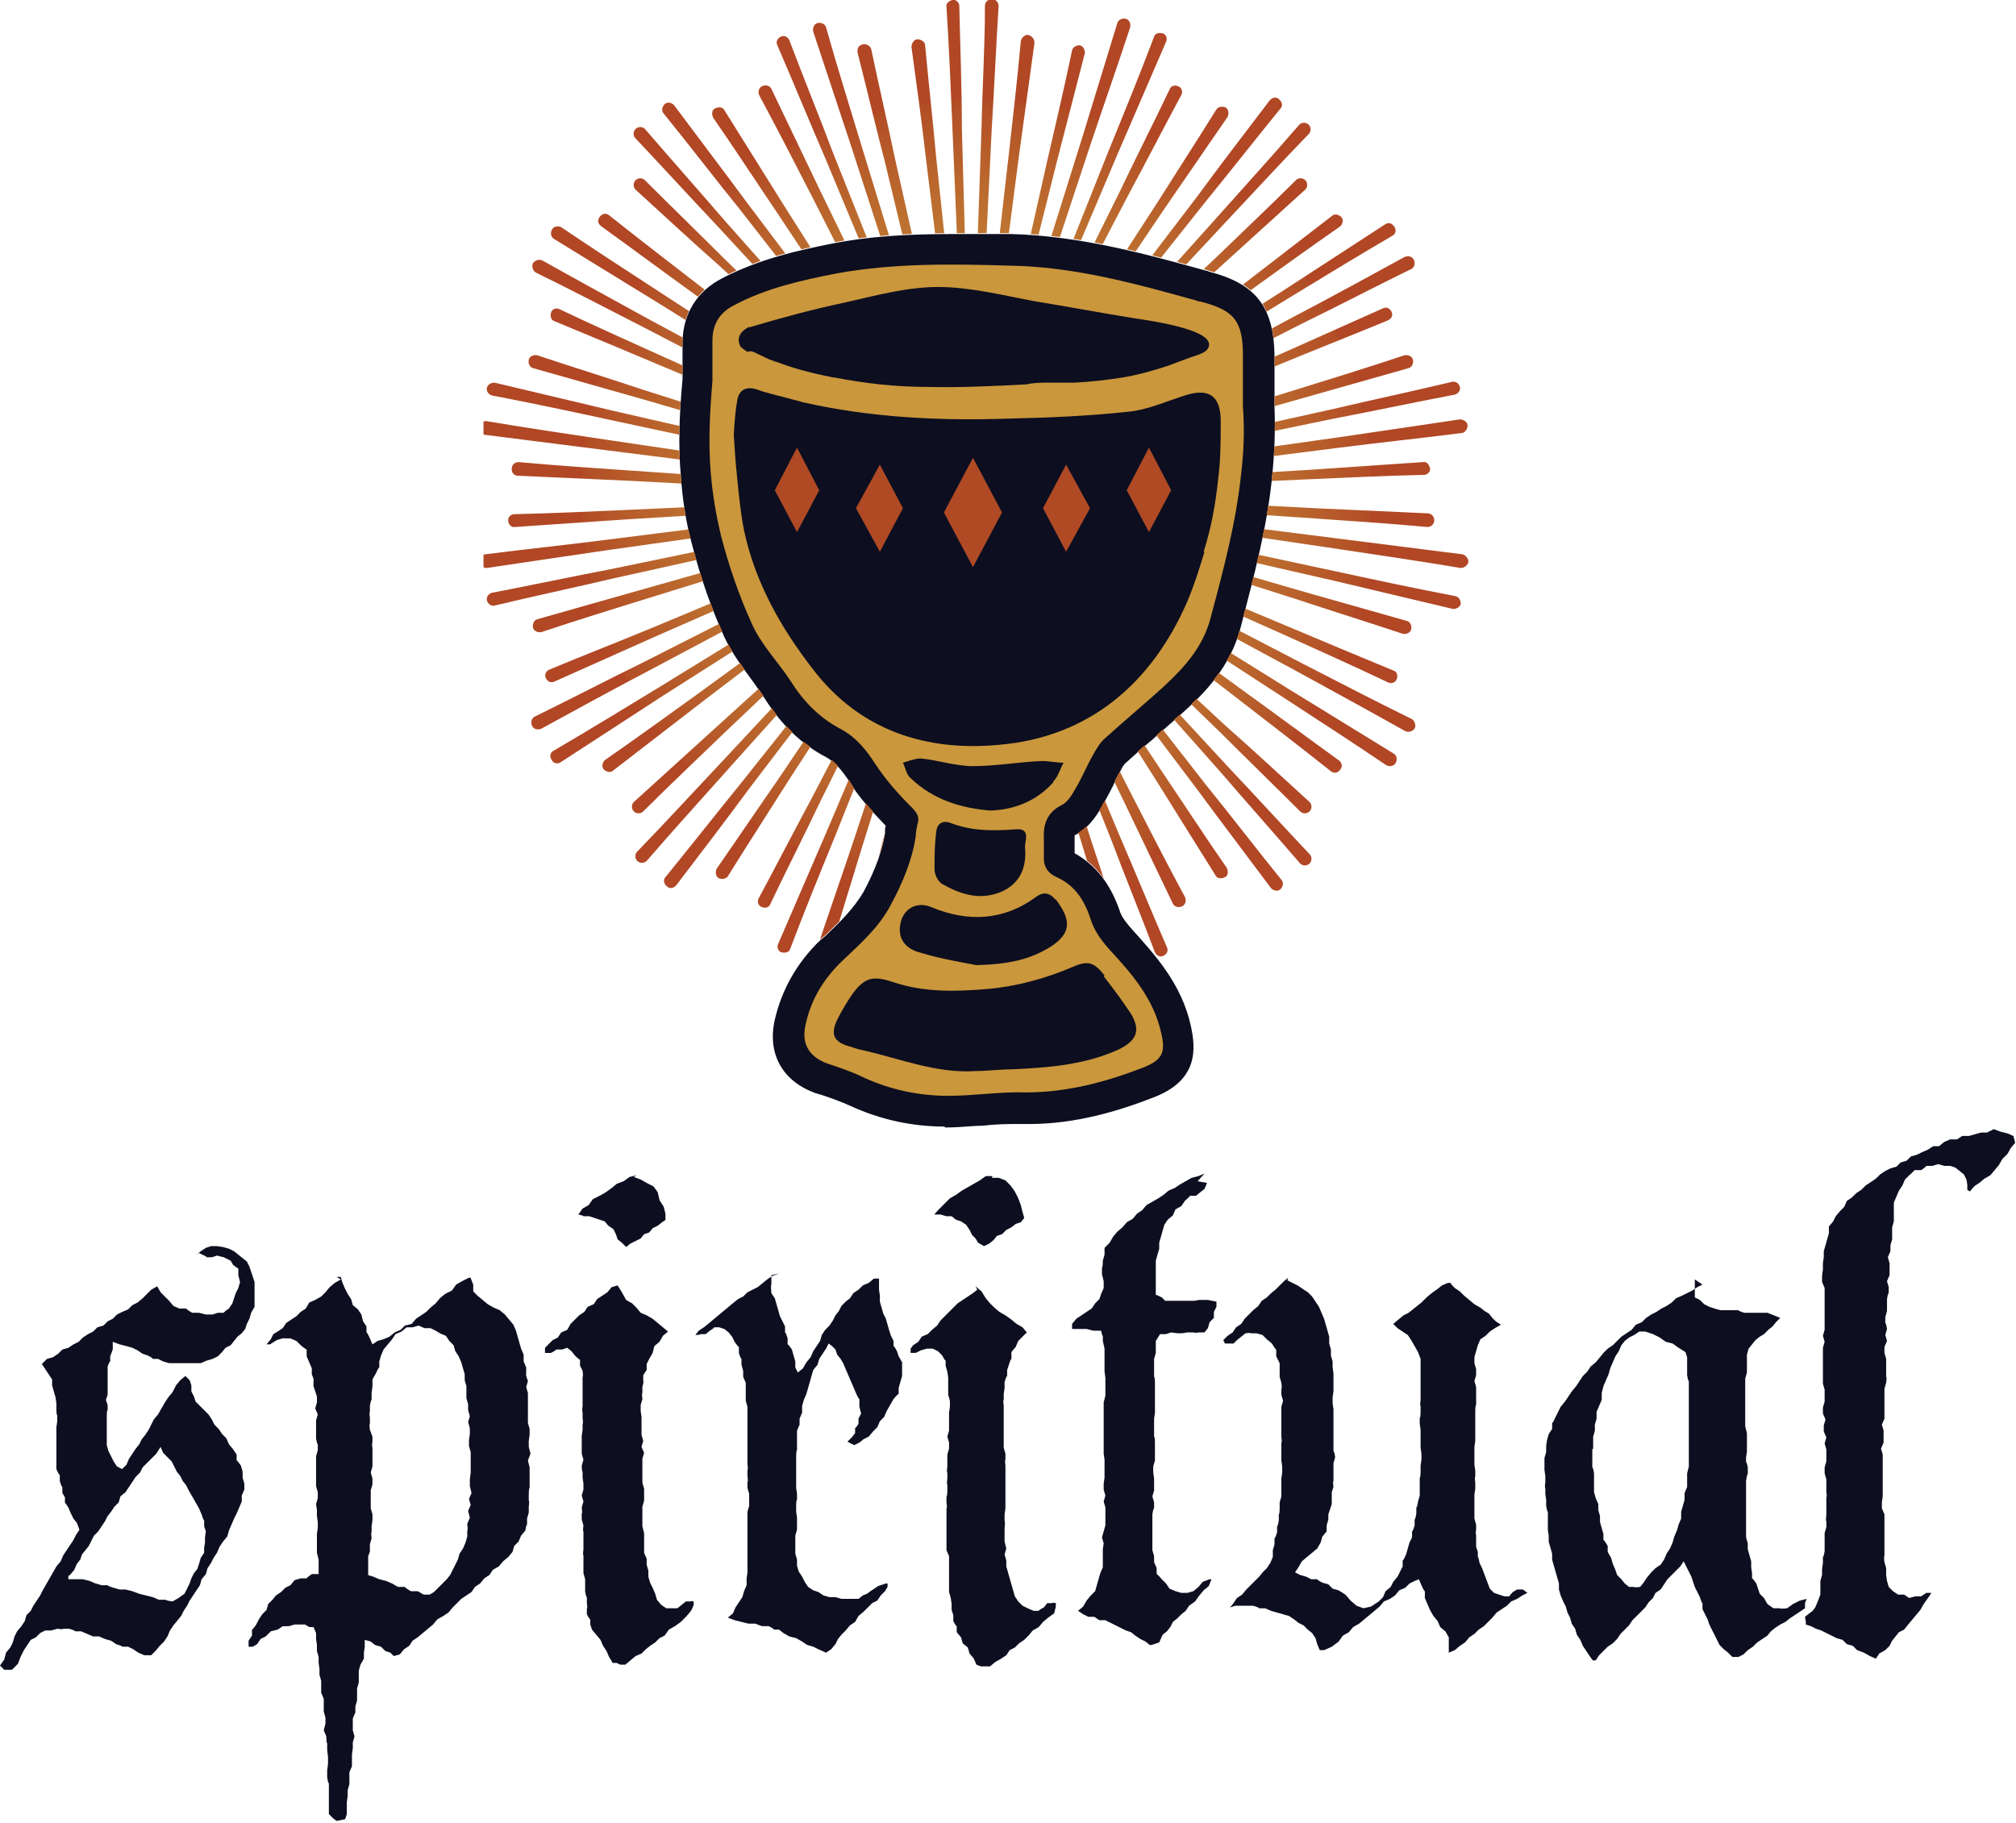
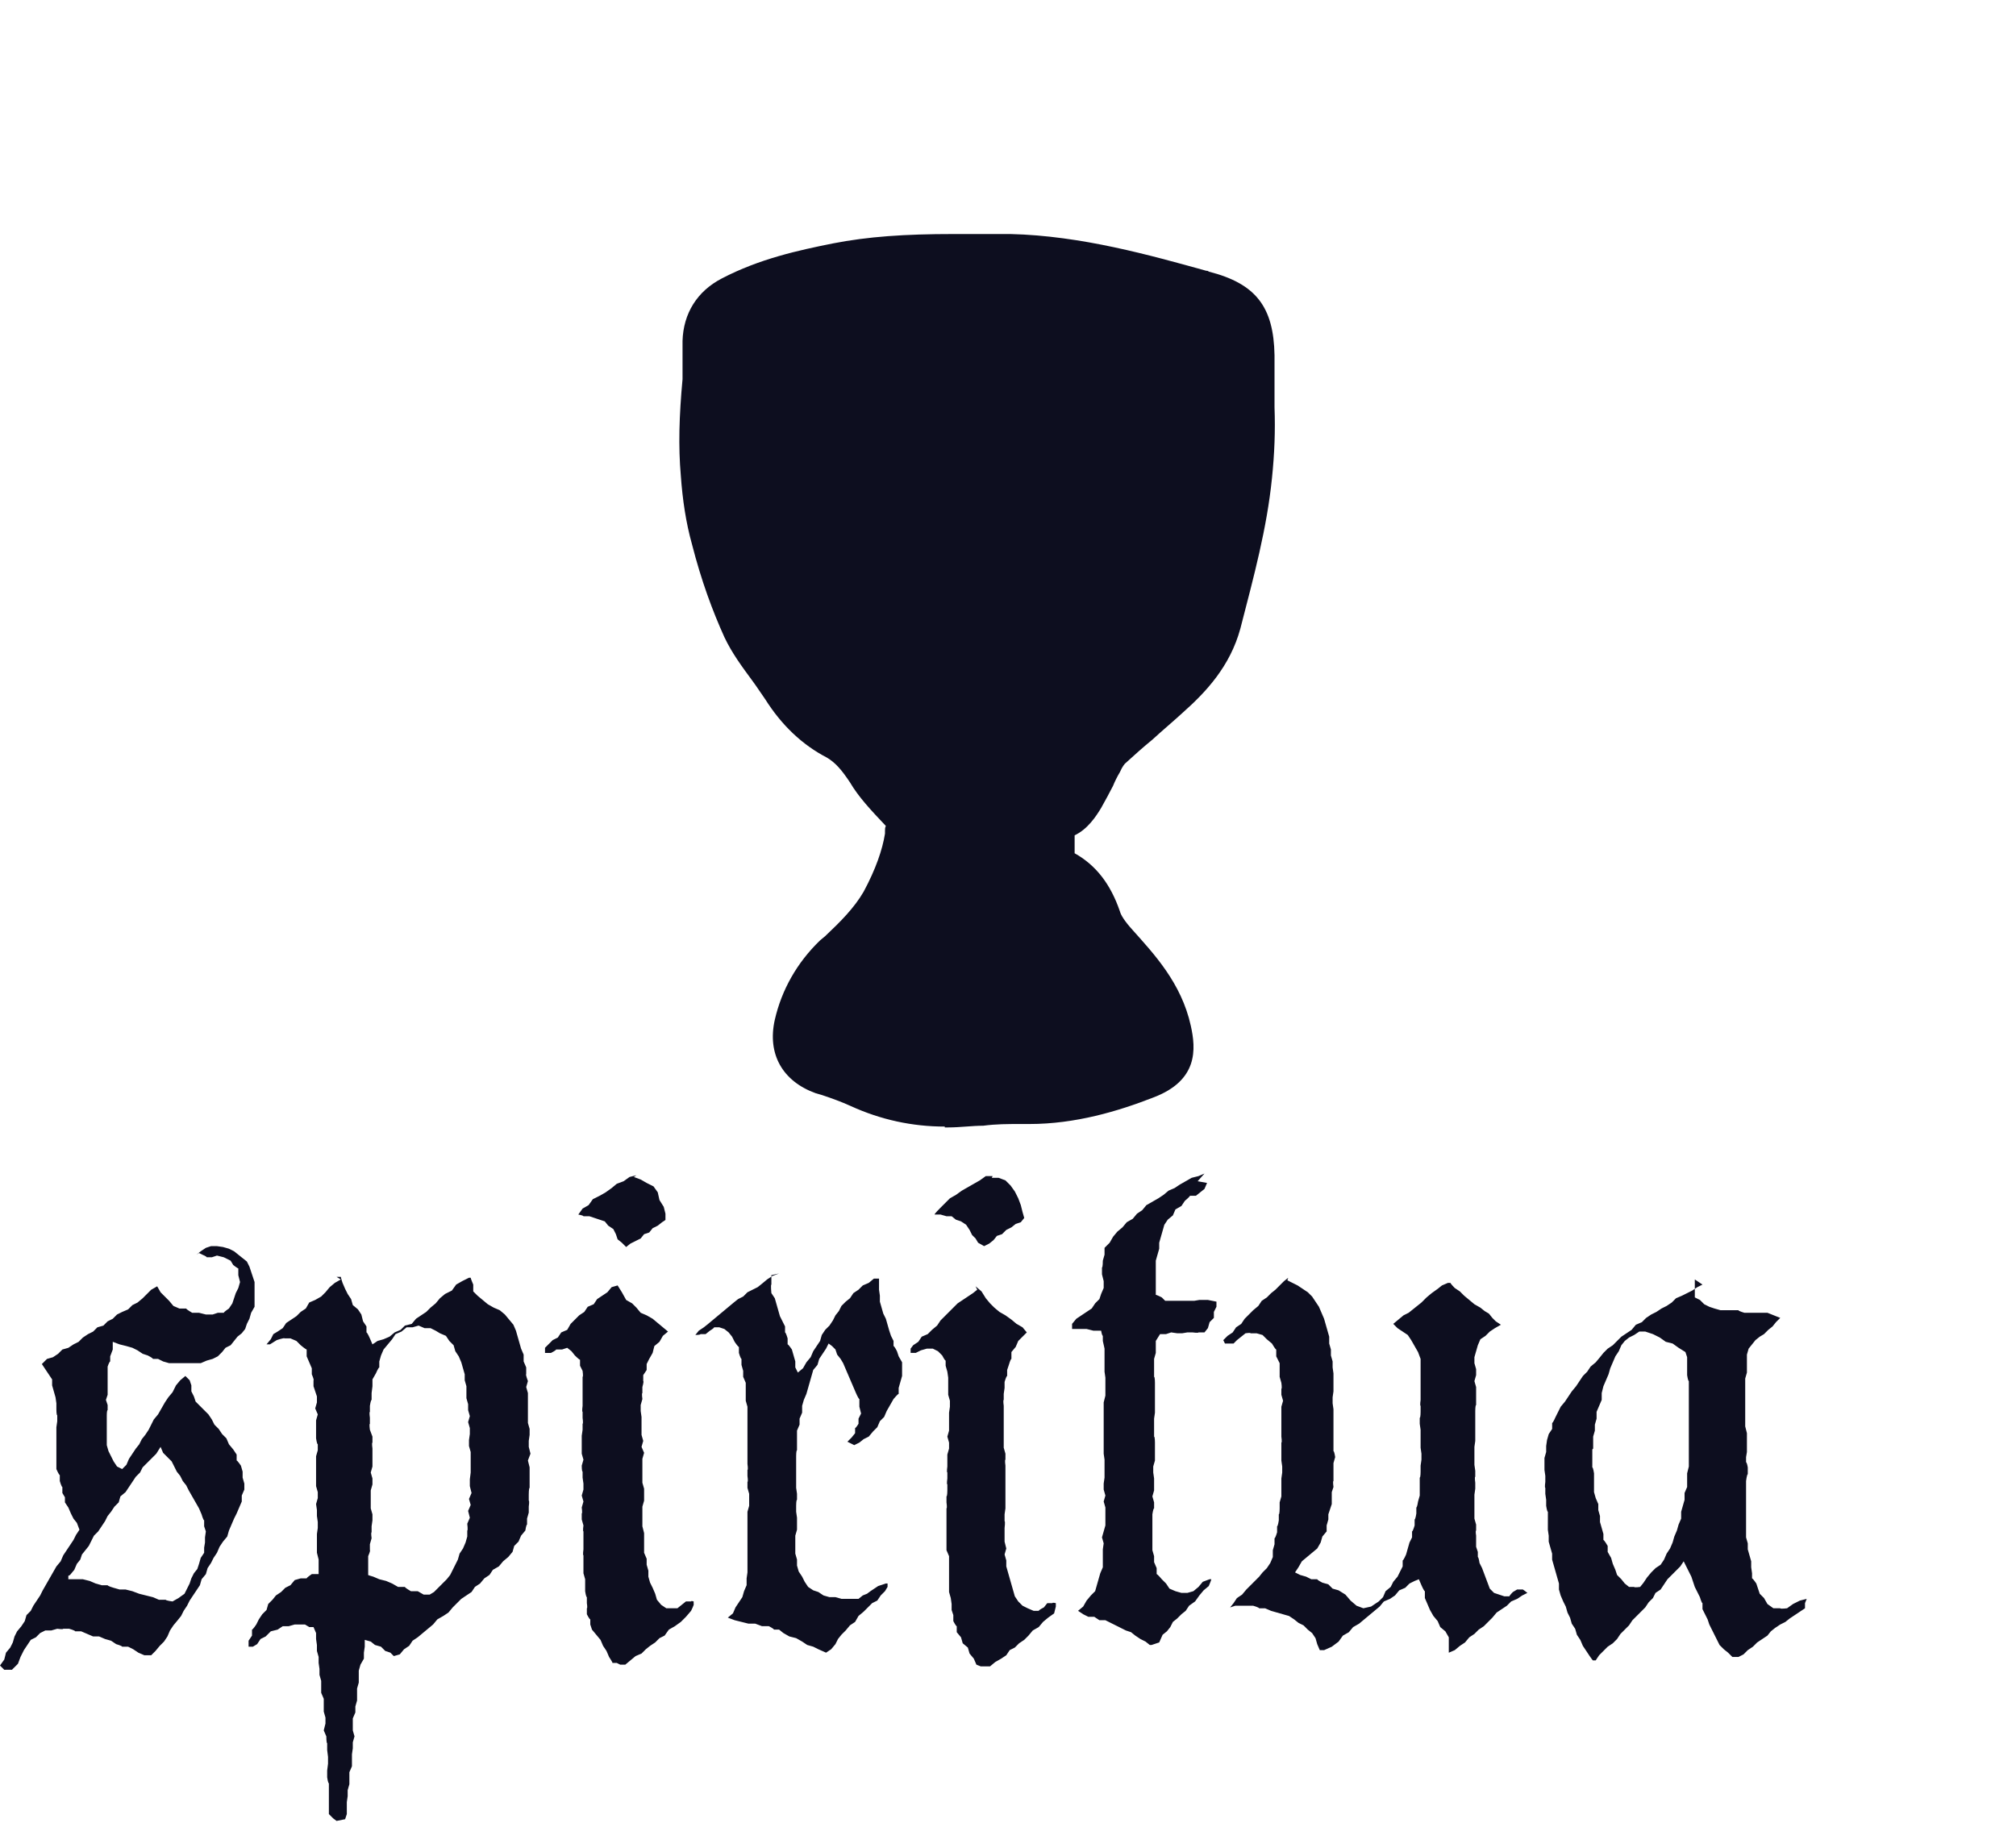
<svg xmlns="http://www.w3.org/2000/svg" viewBox="0 0 236 213.4">
  <defs>
    <radialGradient id="radial-gradient" cx="114.3" cy="58" r="57.8" fx="114.3" fy="58" gradientUnits="userSpaceOnUse">
      <stop offset="0" stop-color="#ca973c" />
      <stop offset=".2" stop-color="#c8923a" />
      <stop offset=".4" stop-color="#c48436" />
      <stop offset=".6" stop-color="#bc6d2f" />
      <stop offset=".8" stop-color="#b24d26" />
      <stop offset=".8" stop-color="#b14725" />
    </radialGradient>
    <clipPath id="clippath">
-       <path d="M56.6 0v112h37.6c.5-.7 1.1-1.3 1.8-2l.6-.5c1.8-1.7 3.4-3.3 4.5-5.2 1.4-2.6 2.2-4.9 2.5-6.8v-.3c0-.2 0-.4.1-.6-1.8-1.9-3.2-3.4-4.2-5.1-1-1.5-1.7-2.3-2.7-2.9-2.9-1.5-5.3-3.8-7.2-6.8-.5-.7-1-1.5-1.6-2.3-1.1-1.5-2.3-3.1-3.2-5-1.4-3.1-2.7-6.6-3.8-10.9-.7-2.5-1.1-5.2-1.3-8-.3-3.4-.2-7 .2-11.3v-4.5c.1-3.2 1.7-5.8 4.6-7.3 4.4-2.3 9-3.3 13-4.1 4.1-.8 8.4-1.1 14.1-1.1h6.7c8.3.2 16.4 2.5 22.9 4.3.1 0 .2 0 .3.1 5.5 1.4 7.6 4.1 7.7 9.8v6.1c.1 2.7 0 5.4-.3 8.3-.6 5.9-2.1 11.4-3.7 17.6-1.2 4.4-4 7.4-6.7 9.8-1.2 1.1-2.4 2.1-3.6 3.2-1.1.9-2.1 1.8-3.2 2.8 0 0-.3.3-.6 1-.3.5-.6 1.1-.8 1.6-.4.8-.9 1.7-1.4 2.6-.6 1-1.6 2.5-3.1 3.2v2.1c2.5 1.4 4.2 3.6 5.3 6.8.1.4.5 1.1 1.5 2.2.9 1 1.8 2 2.7 3.2h36.6V0H56.6Z" style="fill:none" />
-     </clipPath>
+       </clipPath>
    <style>      .cls-1{fill:#0d0e1f}    </style>
  </defs>
  <g id="Layer_1">
    <path d="M110.6 131.9c-3.8 0-7.5-.8-11-2.4-1.1-.5-2.2-.9-3.4-1.3l-.7-.2c-3.9-1.4-5.7-4.6-4.8-8.6.8-3.5 2.6-6.7 5.3-9.3l.6-.5c1.8-1.7 3.4-3.3 4.5-5.2 1.4-2.6 2.2-4.9 2.5-6.8v-.3c0-.2 0-.4.1-.6-1.8-1.9-3.2-3.4-4.2-5.1-1-1.5-1.7-2.3-2.7-2.9-2.9-1.5-5.3-3.8-7.2-6.8-.5-.7-1-1.5-1.6-2.3-1.1-1.5-2.3-3.1-3.2-5-1.4-3.1-2.7-6.6-3.8-10.9-.7-2.5-1.1-5.2-1.3-8-.3-3.4-.2-7 .2-11.3v-4.5c.1-3.2 1.7-5.8 4.6-7.3 4.4-2.3 9-3.3 13-4.1 4.1-.8 8.4-1.1 14.1-1.1h6.7c8.3.2 16.4 2.5 22.9 4.3.1 0 .2 0 .3.1 5.5 1.4 7.6 4.1 7.7 9.8v6.1c.1 2.7 0 5.4-.3 8.3-.6 5.9-2.1 11.4-3.7 17.6-1.2 4.4-4 7.4-6.7 9.8-1.2 1.1-2.4 2.1-3.6 3.2-1.1.9-2.1 1.8-3.2 2.8 0 0-.3.3-.6 1-.3.5-.6 1.1-.8 1.6-.4.8-.9 1.7-1.4 2.6-.6 1-1.6 2.5-3.1 3.2v2.1c2.5 1.4 4.2 3.6 5.3 6.8.1.4.5 1.1 1.5 2.2 2.5 2.8 5.7 6.2 6.8 11.2.6 2.7.9 6.4-4.4 8.4-4.1 1.6-9.1 3.1-14.5 3.1h-1.1c-1.4 0-2.8 0-4.3.2-1.3 0-2.7.2-4.1.2h-.4Zm-87.6 15 .5-.4.6-.4.6-.2h.7l.7.1.7.2.6.3.5.4.5.4.5.4.3.6.2.6.2.6.2.6v2.9l-.4.7-.2.7-.3.6-.2.6-.4.5-.5.4-.4.5-.4.5-.6.3-.4.5-.5.5-.6.3-.7.2-.7.3h-3.7l-.7-.2-.6-.3h-.6c0-.1-.6-.4-.6-.4l-.6-.2-.6-.4-.6-.3-.7-.2-.8-.2-.8-.3v.9l-.3.8v.6c-.1 0-.3.6-.3.6v3.3l-.2.6.2.6v.6c-.1 0-.1.6-.1.6v3.5l.2.7.3.6.3.6.4.6.6.3.5-.5.3-.7.4-.6.4-.6.4-.5.3-.6.4-.5.4-.6.3-.6.3-.6.5-.6.4-.7.4-.7.4-.6.5-.6.4-.8.5-.6.6-.5.5.5.2.6v.7l.3.6.2.6.5.5.5.5.5.5.4.6.3.6.5.5.4.6.5.5.3.7.5.6.4.6v.7c.1 0 .5.6.5.6l.2.7v.7l.2.7v.7l-.3.7v.7l-.3.7-.3.7-.3.6-.3.7-.3.7-.2.7-.5.6-.4.6-.3.7-.4.6-.3.6-.4.6-.2.7-.5.6-.2.7-.4.6-.4.6-.4.6-.3.6-.4.6-.3.6-.4.5-.5.6-.4.6-.3.7-.4.6-.5.5-.5.6-.5.5h-.8l-.7-.3-.6-.4-.6-.3h-.7c0-.1-.7-.3-.7-.3l-.6-.4-.7-.2-.7-.3h-.7l-.7-.3-.7-.3h-.7c0-.1-.7-.3-.7-.3h-.7c0 .1-.7 0-.7 0l-.7.2h-.7l-.6.3-.5.5-.6.3-.4.6-.4.6-.4.8-.3.8-.7.7H.5L0 195l.5-.7.2-.8.5-.6.3-.6.2-.7.3-.6.5-.6.4-.6.2-.7.5-.5.3-.6.4-.6.4-.6.3-.6.4-.7.4-.7.4-.7.4-.7.5-.6.3-.7.4-.6.4-.6.4-.6.3-.6.4-.6-.3-.8-.4-.5-.3-.6-.3-.7-.4-.6v-.6l-.3-.5v-.7c-.1 0-.3-.7-.3-.7v-.7c-.1 0-.4-.7-.4-.7v-4.9l.1-.7v-.7c-.1 0-.1-.7-.1-.7v-.7l-.1-.7-.2-.7-.2-.7v-.7l-.4-.6-.4-.6-.4-.6.6-.6.7-.2.6-.4.5-.5.7-.2.6-.4.6-.3.5-.5.6-.4.6-.3.5-.5.7-.2.5-.5.6-.3.5-.5.6-.3.7-.3.5-.5.6-.3.6-.5.5-.5.5-.5.7-.4.4.7.5.5.5.5.5.6.7.3h.8c0 .1.7.5.7.5h.8l.8.2h.8l.6-.2h.7c0-.1.6-.5.6-.5l.4-.6.2-.6.2-.6.3-.6.2-.7-.2-.8v-.8c-.1 0-.6-.4-.6-.4l-.3-.5-.8-.4-.8-.2-.6.2h-.6c0-.1-.5-.3-.5-.3l-.4-.2ZM8 184.5v.4h1.7l.8.2.7.3.7.2h.7c0 .1.7.3.7.3l.7.2h.7l.8.2.8.3.8.2.8.2.7.3h.8c0 .1.8.2.8.2l.7-.4.7-.5.3-.6.3-.6.2-.6.3-.6.4-.5.2-.6.2-.7.4-.6v-.6l.1-.6v-.6l.1-.7-.2-.6v-.7c-.1 0-.3-.7-.3-.7l-.3-.7-.4-.7-.4-.7-.4-.7-.3-.6-.4-.5-.3-.6-.4-.5-.3-.6-.3-.6-.5-.5-.5-.5-.3-.7-.5.8-.6.6-.5.5-.5.5-.3.6-.5.5-.4.6-.4.6-.4.6-.6.5-.2.7-.5.5-.4.6-.4.5-.3.6-.4.6-.4.6-.5.5-.3.6-.3.6-.4.5-.4.5-.2.6-.4.5-.3.7-.5.6Zm31.4-35h.5c0 .1.2.7.2.7l.3.7.3.6.4.6.2.7.6.5.4.6.2.8.4.6v.7c.1 0 .4.7.4.7l.3.7.6-.4.7-.2.7-.3.6-.5.7-.3.5-.5.8-.2.5-.6.6-.4.6-.4.5-.5.6-.5.5-.6.6-.5.8-.4.5-.7.7-.4.8-.4h.2c0 .1.3.8.3.8v.8l.5.5.6.5.6.5.7.4.7.3.6.5.5.6.5.6.3.7.2.7.2.7.2.7.3.7v.8l.3.7v.8c-.1 0 .2.8.2.8l-.2.7.2.7v3.5l.2.7v.7l-.1.7v.7l.2.8-.3.8.2.8v2.4c-.1 0-.1.8-.1.8v.7c.1 0 0 .7 0 .7v.7l-.2.7v.7c-.1 0-.2.7-.2.7l-.5.6-.3.7-.5.5-.2.7-.5.6-.6.5-.5.6-.7.4-.4.6-.6.4-.5.6-.6.4-.4.6-.6.4-.6.4-.5.5-.5.5-.5.6-.6.4-.7.4-.5.6-.6.5-.6.5-.6.5-.6.4-.4.6-.6.4-.5.6-.7.2-.4-.4-.6-.2-.5-.5-.7-.2-.5-.4-.7-.2v.8l-.1.7v.7l-.4.7-.2.7v1.4l-.2.7v1.4l-.2.7v.7l-.3.7v1.4l.2.7-.2.7v.7l-.1.7v1.4l-.3.7v1.4l-.2.7v.7l-.1.7v1.4l-.2.6-1 .2-.4-.3-.5-.5v-3.6c-.1 0-.2-.7-.2-.7v-.8l.1-.8v-.8l-.1-.8v-.8c-.1 0-.1-.8-.1-.8l-.3-.7.2-.8v-.7l-.2-.7v-1.5l-.3-.7v-1.4l-.2-.7v-.7l-.1-.7v-.7l-.2-.7v-.7l-.1-.7v-.7l-.3-.7h-.5l-.5-.3h-1.2l-.7.2h-.7l-.6.4-.8.2-.6.6-.6.3-.4.6-.5.3h-.5v-.7l.4-.6v-.7c.1 0 .5-.6.5-.6l.3-.6.4-.6.5-.5.2-.7.5-.5.4-.5.6-.4.5-.5.6-.3.5-.6.7-.2h.7c0-.1.6-.5.6-.5h.8v-1.7l-.2-.8v-2.2l.1-.7v-.7l-.1-.7v-.7l-.1-.7.2-.7v-.7l-.2-.7v-3.5l.2-.7v-.7c-.1 0-.2-.7-.2-.7v-2.1l.2-.7-.3-.7.2-.7v-.7l-.2-.6-.2-.6v-.7c.1 0-.2-.7-.2-.7v-.7l-.3-.7-.3-.7v-.8c-.1 0-.7-.5-.7-.5l-.5-.5-.7-.3h-.7c0-.1-.9.2-.9.2l-.8.5h-.4l.5-.6.3-.6.5-.3.6-.4.4-.6.6-.4.6-.4.5-.5.6-.4.4-.7.7-.3.7-.4.5-.5.5-.6.6-.5.7-.4Zm4.2 18.7v.7c-.1 0 0 .7 0 .7v2.1l-.2.7.2.7v.7l-.2.7v2.1l.2.7v.7l-.1.7v.7c-.1 0 0 .7 0 .7l-.2.7v.7c.1 0-.2.7-.2.7v2.2c-.1 0 .6.2.6.2l.7.3.8.2.7.3.7.4h.8c0 .1.7.5.7.5h.8l.7.4h.7l.5-.3.5-.5.5-.5.5-.5.4-.5.3-.6.3-.6.3-.6.2-.7.4-.6.3-.7.2-.7v-.7c.1 0 0-.8 0-.8l.3-.7-.2-.8.3-.7-.2-.7.3-.7-.2-.8v-.8l.1-.8V170l-.2-.7v-.7l.1-.7v-.7l-.2-.7.2-.7-.2-.7v-.7l-.2-.7v-1.4l-.2-.7v-.7l-.2-.7-.2-.7-.3-.7-.4-.6-.2-.7-.5-.5-.4-.6-.7-.3-.5-.3-.6-.3h-.7l-.7-.3-.7.2h-.7l-.6.5-.7.3-.4.6-.5.6-.5.6-.3.7-.2.7v.7c-.1 0-.4.7-.4.7l-.4.7v.8l-.1.8v.8c-.1 0-.2.7-.2.7v.7c-.1 0 0 .7 0 .7v.7c-.1 0 0 .7 0 .7Zm28.7-17.7.5.8.5.9.7.4.5.5.5.6.7.3.7.4.6.5.6.5.6.5-.6.5-.4.7-.6.5-.2.8-.4.7-.3.6v.7l-.4.6v.7c.1 0-.1.7-.1.7v.7c-.1 0 0 .7 0 .7l-.2.7v.7l.1.7v2.1l.2.7-.2.7.3.7-.2.7v2.8l.2.7v1.4l-.2.7v2.3l.2.8v2.3l.3.7v.7l.2.7v.7l.2.7.3.6.3.7.2.7.5.6.6.4h1.3l.5-.4.5-.4h.6c0-.1.3 0 .3 0v.3c.1 0-.3.8-.3.8l-.6.7-.6.6-.7.5-.7.4-.5.7-.6.3-.5.5-.6.4-.5.4-.5.5-.7.3-.6.5-.6.5h-.6l-.4-.2h-.5c0-.1-.4-.7-.4-.7l-.3-.7-.4-.6-.3-.7-.5-.6-.5-.6-.2-.6v-.6c-.1 0-.4-.6-.4-.6v-.7c.1 0 0-.6 0-.6v-.7c-.1 0-.2-.7-.2-.7v-1.4l-.2-.7v-2.1c-.1 0 0-.7 0-.7v-2.1c-.1 0 0-.7 0-.7l-.2-.7v-.7c.1 0 0-.7 0-.7l.2-.7-.2-.7.2-.7v-.7l-.1-.7v-.7c-.1 0-.1-.7-.1-.7l.2-.7-.2-.7v-2.1l.1-.7v-.7c.1 0 0-.7 0-.7v-.7c-.1 0 0-.7 0-.7v-3.4c.1 0 0-.7 0-.7l-.3-.6v-.7c-.1 0-.6-.5-.6-.5l-.4-.5-.5-.4-.6.2h-.7c0 .1-.6.4-.6.4h-.7v-.6l.4-.4.5-.5.6-.3.4-.6.7-.3.4-.7.5-.5.5-.5.6-.4.4-.6.7-.3.4-.6.6-.4.6-.4.5-.6Zm1.9-12.7.8.3.7.4.8.4.5.7.2.9.5.8.2.8v.7c.1 0-.4.3-.4.3l-.5.4-.6.3-.4.5-.6.2-.4.5-.6.3-.6.3-.5.4-.5-.5-.5-.4-.2-.6-.3-.6-.6-.4-.4-.5-.6-.2-.6-.2-.6-.2h-.7c0-.1-.6-.2-.6-.2l.5-.7.7-.4.5-.7.8-.4.7-.4.7-.5.6-.5.8-.3.7-.5.8-.2Zm16.1 11.5v1.1c-.1 0 0 1 0 1l.4.6.2.7.2.7.2.7.3.6.3.6v.7c.1 0 .3.7.3.7v.7c.1 0 .5.6.5.6l.2.7.2.7v.7l.3.6.6-.5.4-.7.5-.6.3-.7.4-.6.4-.6.2-.7.4-.6.5-.5.4-.6.3-.6.4-.5.3-.6.5-.5.5-.4.4-.6.6-.4.5-.5.7-.3.6-.5h.6v1.3l.1.7v.7l.2.7.2.7.3.6.2.7.2.7.2.6.3.6v.6c.1 0 .4.6.4.6l.2.6.4.7v1.6l-.2.7-.2.7v.7c-.1 0-.6.6-.6.6l-.4.7-.4.7-.3.7-.5.5-.3.7-.5.5-.5.6-.6.3-.5.4-.6.3-.8-.4.5-.5.4-.5v-.6c.1 0 .4-.5.4-.5v-.6l.3-.6-.2-.8v-.9c-.1 0-.4-.7-.4-.7l-.3-.7-.3-.7-.3-.7-.3-.7-.3-.7-.3-.5-.4-.5-.2-.6-.4-.4-.4-.3-.3.6-.4.6-.4.6-.2.7-.5.6-.2.7-.2.7-.2.7-.2.7-.3.7-.2.7v.8l-.3.7v.7l-.3.7v2.3c-.1 0-.1.7-.1.7v3.7l.1.7v.7c-.1 0-.1.7-.1.7v.7l.1.7v1.4l-.2.7v2.1l.2.7v.7l.2.7.4.6.3.6.4.6.6.4.6.2.6.4.7.2h.7l.7.2h2l.5-.4.5-.2.4-.3.9-.6.9-.3h.2v.4l-.3.5-.5.5-.4.6-.6.3-.5.5-.5.5-.6.5-.4.7-.6.4-.5.6-.5.5-.4.5-.3.6-.5.6-.6.4-.9-.4-.6-.3-.7-.2-.6-.4-.7-.4-.8-.2-.7-.4-.5-.4h-.6c0-.1-.6-.4-.6-.4h-.8l-.8-.3h-.8l-.8-.2-.8-.2-.8-.3.6-.5.3-.7.4-.6.4-.6.2-.7.3-.7v-.8l.1-.7V177l.2-.7v-1.4l-.2-.7v-.7c.1 0 0-.7 0-.7v-.7c.1 0 0-.7 0-.7v-6.7l-.2-.7v-2.1l-.3-.7v-.7l-.2-.7v-.7c-.1 0-.3-.7-.3-.7v-.7c-.1 0-.5-.6-.5-.6l-.3-.6-.4-.5-.5-.4-.6-.2h-.6c0 .1-.5.4-.5.4l-.5.4H82c0 .1-.6.1-.6.1l.4-.5.6-.4.5-.4.6-.5.6-.5.6-.5.6-.5.6-.5.5-.4.6-.3.5-.5.6-.3.6-.3.5-.4.6-.5.6-.4.8-.3Zm23.9 1.3.7.6.5.8.5.6.5.5.6.5.7.4.7.5.6.5.7.4.5.6-.5.5-.5.5-.3.7-.5.6v.8c-.1 0-.3.7-.3.7l-.2.6v.7c-.1 0-.3.7-.3.7v.7l-.1.7v.7c-.1 0 0 .7 0 .7v4.9l.2.7v.7c-.1 0 0 .7 0 .7v5l-.1.7v.8c.1 0 0 .8 0 .8v1.6l.2.8-.2.7.2.7v.7l.2.7.2.7.2.7.2.7.2.7.4.6.5.5.6.3.7.3h.6c0-.1.6-.4.6-.4l.4-.5h.6c0-.1.4 0 .4 0v.4l-.2.8-.7.5-.6.5-.5.6-.7.4-.5.6-.5.5-.6.4-.5.5-.6.3-.4.6-.6.4-.7.4-.6.5h-1.1l-.5-.2-.3-.7-.5-.6-.2-.7-.6-.5-.2-.7-.5-.6v-.7c-.1 0-.4-.6-.4-.6v-.7l-.2-.6v-.7l-.1-.7-.2-.7v-4.2l-.3-.7v-4.9c.1 0 0-.7 0-.7v-.7c.1 0 .1-.7.1-.7v-.7c-.1 0 0-.7 0-.7v-.7c-.1 0 0-.7 0-.7v-1.4l.2-.7v-.7l-.2-.7.2-.7v-2.1l.1-.7v-.7l-.2-.7v-2l-.1-.7-.2-.7v-.6c-.1 0-.4-.6-.4-.6l-.5-.5-.6-.3h-.7l-.7.2-.6.3h-.6v-.5l.3-.4.6-.4.4-.6.7-.3.5-.5.6-.5.4-.6.5-.5.5-.5.5-.5.5-.5.6-.4.6-.4.6-.4.5-.4Zm1.9-12.7h.8l.8.3.6.6.5.7.4.8.3.8.2.8.2.7-.4.5-.6.2-.5.4-.6.3-.5.5-.6.2-.4.5-.5.4-.6.3-.7-.4-.3-.5-.4-.4-.3-.6-.4-.6-.6-.4-.6-.2-.5-.4h-.6l-.7-.2h-.7c0-.1.6-.7.6-.7l.6-.6.6-.6.7-.4.7-.5.7-.4.7-.4.7-.4.7-.5h.8Zm24.1.4 1.1.2-.3.7-.5.4-.5.4h-.7c0 .1-.6.6-.6.6l-.4.6-.7.4-.3.7-.6.5-.4.6-.2.7-.2.7-.2.7v.7l-.2.7-.2.7v4c.1 0 .7.3.7.3l.4.4h3.4l.6-.1h1l1 .2v.6l-.3.6v.7l-.5.5-.2.7-.4.5h-.7c0 .1-.7 0-.7 0h-.6l-.6.1h-.6l-.7-.1-.6.2h-.7l-.5.8v1.4l-.2.7v2.1c.1 0 .1.7.1.7v3.5l-.1.7v2.1c.1 0 .1.7.1.7v2.1l-.2.7v.7l.1.7v1.4l-.2.7.2.7v.7c-.1 0-.2.7-.2.7v4.2l.2.7v.7l.3.7v.7c.1 0 .6.6.6.6l.5.5.4.6.7.3.7.2h.7l.7-.2.6-.5.5-.6.8-.3h.2c0 .1-.3.8-.3.8l-.6.5-.5.6-.5.7-.7.5-.4.6-.5.4-.5.5-.5.4-.3.6-.4.5-.5.4-.4.9-.9.3h-.2l-.5-.4-.6-.3-.6-.4-.5-.4-.6-.2-.6-.3-.6-.3-.6-.3-.6-.3h-.7l-.6-.4h-.7l-.6-.3-.6-.4.6-.5.4-.7.5-.6.5-.5.2-.7.2-.7.2-.7.3-.7v-2.1l.1-.7-.2-.7.2-.7.2-.7v-2.1l-.2-.7.2-.7-.2-.7v-.7l.1-.7v-2.1l-.1-.7v-6l.2-.8v-2.1l-.1-.7v-2.7l-.2-.9v-.6c-.1 0-.2-.6-.2-.6h-.9l-.8-.2h-1.7v-.6l.5-.6.6-.4.6-.4.6-.4.4-.6.5-.5.2-.6.3-.7v-.8l-.2-.8v-.8c.1 0 .1-.8.1-.8l.2-.7v-.8l.6-.6.4-.7.5-.6.6-.5.5-.6.7-.4.5-.6.6-.4.5-.6.7-.4.7-.4.6-.4.6-.5.7-.3.6-.4.7-.4.7-.4.8-.2.7-.3Zm10.5 11.6.6.3.6.3.6.4.6.4.5.5.4.6.4.6.3.7.3.7.2.7.2.7.2.7v.8l.2.7v.7l.2.7v.7l.1.7v2.1l-.1.7v.7l.1.7v4.9c.1 0 .2.7.2.7l-.2.7v2.1c-.1 0 0 .7 0 .7l-.2.6v1.4l-.2.6-.2.6v.6l-.2.7v.7l-.5.6-.2.7-.4.7-.6.5-.6.5-.6.5-.4.7-.4.6.6.3.7.2.6.3h.7c0 .1.6.4.6.4l.7.2.5.5.7.2.8.5.6.7.7.6.8.3.9-.2.9-.6.5-.5.3-.7.6-.5.3-.6.5-.6.3-.6.3-.6v-.7c.1 0 .4-.7.4-.7l.2-.7.2-.7.3-.6v-.7c.1 0 .3-.7.3-.7v-.7c.1 0 .2-.7.2-.7v-.7c.1 0 .2-.7.2-.7l.2-.7V173c.1 0 .1-.7.1-.7v-.7l.1-.7v-.7l-.1-.7v-2.1l-.1-.7v-.7c.1 0 .1-.7.1-.7v-.7c-.1 0 0-.7 0-.7v-4.8l-.3-.8-.4-.7-.4-.7-.4-.6-.6-.4-.6-.4-.5-.5.6-.5.6-.5.6-.3.5-.4.5-.4.5-.4.6-.6.6-.5.7-.5.5-.4.7-.3h.3c0 .1.5.6.5.6l.6.4.5.5.6.5.6.5.7.4.5.4.5.3.4.5.4.4.6.4-.7.4-.6.4-.5.5-.6.4-.3.7-.2.7-.2.7v.7l.2.7v.7l-.2.7.2.7v2.1c-.1 0-.1.7-.1.7v3.5l-.1.7v2.1l.1.7v.7c-.1 0 0 .7 0 .7v.7l-.1.7v2.8l.2.7v.7c-.1 0 0 .6 0 .6v1.3l.2.6v.6c.1 0 .2.7.2.7l.3.6.3.8.3.8.3.8.5.5.6.2.6.2h.6c0-.1.4-.5.4-.5l.5-.3h.6c0-.1.6.4.6.4l-.6.3-.6.4-.7.3-.5.5-.6.4-.6.4-.5.6-.5.5-.5.5-.6.4-.5.5-.6.4-.5.6-.6.4-.6.5-.7.3v-1.8l-.4-.7-.6-.5-.3-.7-.5-.6-.4-.7-.3-.7-.3-.7v-.8c-.1 0-.4-.7-.4-.7l-.3-.7-.5.2-.6.3-.5.5-.7.3-.5.6-.6.4-.7.3-.5.6-.6.5-.6.5-.6.5-.6.5-.7.4-.5.6-.7.4-.5.7-.8.6-.9.4h-.5l-.3-.7-.2-.7-.4-.6-.5-.4-.5-.5-.6-.3-.5-.4-.6-.4-.7-.2-.7-.2-.7-.2-.7-.3h-.7c0-.1-.7-.3-.7-.3h-2.1l-.6.2.4-.5.4-.6.6-.4.5-.6.5-.5.5-.5.5-.5.4-.5.5-.5.4-.6.3-.7v-.8l.2-.7v-.7c.1 0 .3-.7.3-.7v-.7c.1 0 .2-.7.2-.7v-.7c.1 0 .1-.7.1-.7v-.7l.2-.7v-2.1l.1-.7v-.7l-.1-.7v-2.1c.1 0 0-.7 0-.7v-3.5l.2-.7-.2-.7v-.7c.1 0 0-.7 0-.7l-.2-.7v-1.6l-.4-.8v-.8c-.1 0-.5-.7-.5-.7l-.6-.5-.5-.5-.7-.2h-.7c0-.1-.6 0-.6 0l-.5.4-.5.4-.4.4h-1l-.2-.4.5-.5.6-.4.4-.6.6-.4.4-.6.5-.5.5-.5.6-.5.4-.6.6-.4.5-.5.5-.4.5-.5.5-.5.5-.4Zm47.7-.1v2.1l.6.3.5.5.6.3.6.2.7.2h2.1c0 .1.7.3.7.3h2.7l.5.2 1 .4-.5.5-.4.5-.5.4-.5.5-.5.3-.5.4-.4.5-.4.5-.2.7v2.1l-.2.7v5.6l.2.8v2.2l-.1.6v.6c.1 0 .2.6.2.6v.8c-.1 0-.2.8-.2.8v6.6l.2.7v.7l.2.7.2.7v.7l.1.7v.6c.1 0 .5.6.5.6l.2.6.2.6.5.5.4.7.7.5h.8c0 .1.8 0 .8 0l.7-.5.8-.4.8-.2-.2.5v.6l-.6.4-.6.4-.6.4-.5.4-.6.3-.6.4-.5.4-.4.5-.6.4-.6.4-.5.5-.6.4-.5.5-.6.3h-.7l-.5-.5-.5-.4-.5-.5-.3-.6-.3-.6-.3-.6-.3-.6-.2-.6-.3-.6-.3-.6v-.7c-.1 0-.3-.7-.3-.7l-.3-.6-.3-.6-.2-.6-.2-.6-.3-.6-.3-.6-.3-.6-.4.6-.5.5-.5.5-.5.5-.4.6-.4.6-.6.4-.3.6-.5.5-.4.6-.5.5-.5.5-.5.5-.4.6-.5.5-.5.5-.4.6-.5.5-.6.4-.5.5-.5.5-.4.6h-.3c0 .1-.4-.5-.4-.5l-.4-.6-.4-.6-.3-.7-.4-.6-.2-.7-.4-.6-.2-.7-.3-.6-.2-.7-.3-.6-.3-.7-.2-.7v-.7l-.2-.7-.2-.7-.2-.7-.2-.7v-.7l-.2-.7-.2-.7v-.7l-.1-.7V177c-.1 0-.2-.7-.2-.7v-.7l-.1-.7v-.7c-.1 0 0-.7 0-.7v-.7l-.1-.7v-1.4l.2-.7v-.7l.1-.7.2-.7.4-.6v-.7c.1 0 .4-.7.4-.7l.3-.6.3-.6.5-.6.4-.6.4-.6.5-.6.4-.6.4-.6.5-.5.4-.6.6-.5.5-.6.4-.5.5-.5.6-.4.5-.5.5-.5.6-.4.6-.4.5-.6.7-.3.5-.5.6-.4.6-.3.6-.4.6-.3.6-.4.5-.5.7-.3.6-.3.6-.3.6-.4.6-.3Zm-12 19.9v2.1c.1 0 .2.7.2.7v2.2l.2.7.3.7v.7l.2.7v.7l.2.7.2.7v.7c.1 0 .5.7.5.7v.7l.4.7.2.7.3.7.2.6.5.5.4.5.5.4h.6c0 .1.7 0 .7 0l.4-.5.4-.6.5-.6.5-.5.6-.4.4-.6.3-.7.4-.6.3-.7.2-.7.3-.7.2-.7.3-.7v-.8l.2-.7.2-.7v-.8l.3-.7v-1.6l.2-.8v-10c-.1 0-.2-.7-.2-.7v-2.1l-.2-.6-.8-.5-.7-.5-.8-.2-.7-.5-.8-.4-.9-.3h-.7l-.6.4-.6.3-.5.4-.4.5-.3.7-.4.6-.3.7-.3.7-.2.7-.3.7-.3.7-.2.8v.8l-.3.7-.3.7v.8l-.2.7v.7l-.2.7v1.4Z" class="cls-1" />
-     <path d="m233.4 132.2.8.3.8.2.7.3.2.8-.5.6-.4.7-.6.6-.4.7-.5.6-.5.6-.7.4-.6.5-.6.4-.5.6-.3-.2v-.6l-.1-.6-.3-.6-.5-.4-.5-.4-.6-.2h-.7l-.7-.2-.7.2h-.7c0 .1-.6.5-.6.5h-.8c0 .1-.6.6-.6.6l-.5.5-.3.7-.4.6-.3.7-.3.7v2.2l-.2.7v1.4l-.2.7v.7l-.3.7.2.7v1.4l-.3.7.2.7v.7c-.1 0-.2.7-.2.7v1.4l-.2.7v.7c.1 0 .2.7.2.7l-.2.7.2.7-.3.7v.7l.2.7v2.1c.1 0 0 .7 0 .7l-.2.7v3.5l-.3.7.2.7v1.4l-.3.7.2.7v4.9l-.1.7v.7l.3.7v4.9c-.1 0 0 .7 0 .7l.2.7v.8l.1.7.2.7.5.5.6.4h.7l.6.4.7-.2h.7l.6-.4h.6l-.4.6-.5.7-.4.7-.5.6-.5.6-.5.6-.4.5-.6.3-.4.5-.4.5-.3.6-.5.5-.7.4-.4.6-.7-.3-.7-.4-.8-.3-.5-.5-.7-.2-.5-.5-.7-.2-.6-.3-.6-.3-.6-.3-.6-.2-.6-.3-.6-.2v-.3l-.1-.6.5-.4.4-.3.3-.4.3-.7.3-.8v-1.6l.2-.7v-.7l.1-.7v-.7c.1 0 .2-.7.2-.7v-2.1l.2-.7v-.7c-.1 0 0-.7 0-.7v-2.1c.1 0 0-.7 0-.7v-1.4l-.2-.7v-.7l.2-.7v-1.4l-.2-.7.2-.7-.3-.7v-.7l.2-.7-.3-.7v-.7l.2-.7v-1.4l-.2-.7v-4.2l.2-.7-.2-.7.2-.7v-4.9l-.3-.7v-.7l.1-.8v-.7l.1-.7v-.7l.2-.7.2-.7.2-.7v-.8l.5-.6.3-.6.5-.6.5-.5.3-.7.6-.4.5-.5.6-.4.5-.5.6-.4.6-.4.5-.5.6-.4.6-.3.7-.2.5-.5.7-.2.5-.5.7-.2.6-.3.7-.3.6-.4h.7l.6-.5.7-.3h.8l.6-.4h.8l.7-.2.7-.2h.7Z" class="cls-1" />
-     <path d="M145.5 47.7v-6.1c0-4.1-1.1-5.3-5-6.3-.1 0-.3 0-.4-.1-7.2-2-14.4-4-22-4.1-6.7-.2-13.4-.3-20.1.9-4.1.8-8.2 1.7-12 3.7-1.8.9-2.6 2.3-2.6 4.2v4.7c-.3 3.6-.5 7.2-.2 10.7.2 2.5.6 4.9 1.2 7.4.9 3.5 2.1 7 3.6 10.3 1.1 2.5 3.1 4.5 4.6 6.8 1.5 2.4 3.4 4.3 5.9 5.6 1.8 1 2.9 2.4 4 4.1 1.2 1.8 2.6 3.4 4.1 4.9.7.7 1.1 1.2.8 2.1-.1.5-.2 1-.2 1.4-.4 2.8-1.6 5.6-2.9 8-1.4 2.7-3.6 4.6-5.7 6.6-2.2 2.1-3.7 4.6-4.3 7.5-.5 2.2.4 3.7 2.5 4.5 1.5.5 3 1 4.4 1.7 3.1 1.4 6.4 2.1 9.8 2.1 3 0 6.1-.5 9.1-.4 4.8 0 9.3-1.2 13.7-2.9 2.3-.9 2.7-1.8 2.1-4.2-.9-3.9-3.4-6.8-6-9.6-.9-1-1.8-2.2-2.2-3.5-.7-2.2-1.8-4-4-5-1.1-.5-1.6-1.3-1.5-2.6v-1.8c-.1-1.7.3-3.1 2-4 .7-.3 1.2-1.1 1.6-1.8.8-1.3 1.4-2.8 2.2-4.2.4-.7.8-1.4 1.4-1.9 2.2-2 4.5-3.9 6.7-5.9 2.5-2.3 4.7-4.7 5.6-8.1 1.5-5.6 3-11.2 3.6-17 .3-2.5.4-5.1.2-7.8ZM96.6 44c-1.9-.4-3.8-.9-5.6-1.6-.2 0-.5-.2-.9-.3-.6-.3-1.3-.6-1.9-.9-.2-.1-.5-.1-.7 0-.3-.2-.6-.4-.8-.6-.4-.7-.3-1.5.6-2.1 0 0 .2-.1.3-.2h.2c3.7-1.1 7.4-2.1 11.2-2.9 3.5-.8 7.2-1.8 10.8-1.8 3.8 0 7.7 1 11.5 1.7 3.7.6 7.4 1.3 11.1 1.9 1.1.2 10.4 1.3 9 3.6-.3.6-1.7.9-2.2 1.1l-2.4.9c-1.8.6-3.6 1.1-5.4 1.4-1.9.3-3.7.5-5.6.6h-3c-.9 0-1.8 0-2.6.2-3.9.2-7.8.4-11.7.3-3.6 0-7.2-.4-10.8-1.1-.4 0-.8-.2-1.1-.2Zm32.6 70.3c1.1 1.4 2.2 2.9 3.2 4.4 1.2 2 .6 3.2-1.5 4.2-4 1.8-8.2 2.1-12.5 2.3-1.4 0-2.8.2-4.2.2-4.5.3-8.7-1.4-13-2.4-.6-.1-1.2-.3-1.8-.5-1.8-.5-2.2-1.4-1.4-3.1.5-1 1.1-2 1.7-2.9 1.5-2.1 2.5-2.3 4.9-1.5 3.6 1.2 7.2 1.1 10.9.8 3.5-.3 6.8-1.2 10.1-2.6 1.8-.8 2.5-.5 3.7 1Zm-5.6-9c1.7 2.3 2 3.9-.7 5.6-2.3 1.4-4.7 2-8.6 2.1-1.5-.3-4.1-.7-6.7-1.5-1.8-.5-2.5-1.8-2.2-3.3.3-1.8 1.9-2.7 3.6-2 4.3 1.8 8.5 1.6 12.3-1.2.8-.6 1.6-.5 2.2.3Zm-3.6-6c.2 2.4-.7 4.3-3 5.2-2.4.9-4.6.2-6.7-1-.5-.3-.9-1.1-.9-1.7 0-1.5 0-2.9.2-4.4.1-1.1.9-1.4 1.8-1 2.4.9 4.9.9 7.4.7 2-.2 1.1 1.4 1.2 2.2Zm3.3-7.7c-2 2.2-4.5 3.2-7.4 3.3-3.5-.3-6.7-1.3-9.3-3.8-.5-.4-.6-1.2-.9-1.8.7-.2 1.4-.5 2.1-.5 2 .2 4.1.9 6.1.9 2.7 0 5.4-.5 8.1-.6.8 0 1.7.2 2.5.2-.4.7-.6 1.6-1.2 2.2Zm17.7-27c-.6 2-1.2 3.9-2 5.8-4.2 9.7-11.6 15.9-22 16.8-8.3.8-16.2-1.5-21.8-8.8-3.8-4.9-6.8-10.2-8.1-16.3-.4-2-.6-4.1-.8-6.1-.2-1.8-.3-3.5-.4-5.1.1-1.7.2-2.9.4-4 .2-1.3 1.1-1.7 2.3-1.3 1.4.5 2.9.8 4.3 1.2.4.1.8.2 1.1.3 8 1.8 16.1 2.2 24.3 1.9 4.6-.1 9.2-.3 13.8-.8 2.2-.2 4.4-1.2 6.6-1.9 2.8-.9 4.2 0 4.2 3 0 2.3 0 4.5-.3 6.8-.3 2.9-.8 5.7-1.7 8.5Z" style="fill:#ca973c" />
-     <path d="m113.9 66.4-3.4-6.4 3.4-6.4 3.4 6.4-3.4 6.4zm10.9-1.8-2.7-5.1 2.7-5.1 2.8 5.1-2.8 5.1zm9.7-2.3-2.6-4.9 2.6-5 2.6 5-2.6 4.9zM103 64.6l2.7-5.1-2.7-5.1-2.8 5.1 2.8 5.1zm-9.7-2.3 2.6-4.9-2.6-5-2.6 5 2.6 4.9z" style="fill:#af4a25" />
    <g style="clip-path:url(#clippath)">
-       <path d="m142.6 62.2 14.2 2.1c4.7.7 9.4 1.4 14.2 2.2.4 0 .8-.3.9-.7 0-.4-.3-.8-.7-.9-4.7-.6-9.5-1.2-14.2-1.8l-14.2-1.8c-4.7-.6-9.5-1.3-14.2-1.9l-5.9-.8 18 1.2 13.2.9c4.4.3 8.8.6 13.2 1 .4 0 .8-.3.8-.8 0-.4-.3-.8-.8-.8l-13.2-.6-13.2-.7c-6.9-.3-13.8-.7-20.7-1.1 6.8-.4 13.5-.7 20.3-1l13.2-.6c4.4-.2 8.8-.4 13.2-.5.4 0 .8-.4.7-.8s-.4-.8-.8-.7l-13.2.9-13.2.8c-5.8.4-11.6.7-17.5 1l5.8-.8c4.7-.6 9.5-1.2 14.2-1.8l14.2-1.8c4.7-.6 9.5-1.1 14.2-1.7.4 0 .7-.5.7-.9s-.5-.7-.9-.7c-4.7.7-9.4 1.4-14.2 2.1l-14.2 2c-4.7.7-9.5 1.3-14.2 2l-5.7.8 5.6-1.2c4.7-1 9.3-2 14-2.9l14-2.9c4.7-.9 9.4-1.9 14.1-2.8.4-.1.7-.5.6-.9-.1-.4-.5-.7-.9-.6-4.6 1.1-9.3 2.1-14 3.2L142 51c-4.7 1.1-9.3 2-14 3.1l-5.9 1.3 17.4-5.1 12.7-3.6c4.2-1.2 8.5-2.4 12.7-3.6.4-.1.6-.6.5-1-.1-.4-.6-.6-1-.5-4.2 1.4-8.4 2.7-12.6 4l-12.6 3.9c-6.6 2-13.2 4-19.9 6 6.2-2.6 12.5-5.3 18.7-7.9l12.2-5.1c4.1-1.7 8.2-3.3 12.3-5 .4-.2.6-.6.4-1-.2-.4-.6-.6-1-.4-4 1.8-8.1 3.6-12.1 5.4l-12.1 5.3c-5.3 2.3-10.7 4.6-16 6.9l5.2-2.7c4.2-2.2 8.5-4.4 12.7-6.6l12.8-6.5c4.3-2.1 8.5-4.3 12.8-6.4.4-.2.5-.7.3-1.1-.2-.4-.7-.5-1.1-.3-4.2 2.3-8.4 4.6-12.6 6.8l-12.6 6.7c-4.2 2.3-8.4 4.5-12.7 6.7l-5.1 2.7 4.9-3c4.1-2.5 8.1-5.1 12.2-7.5l12.2-7.5c4.1-2.5 8.2-5 12.3-7.4.4-.2.5-.7.2-1.1s-.7-.5-1.1-.2l-12 7.8-12.1 7.7c-4 2.6-8.1 5.1-12.1 7.7l-5.1 3.2c4.8-3.6 9.7-7.2 14.6-10.7l10.7-7.8c3.6-2.6 7.2-5.2 10.8-7.7.3-.3.4-.8.1-1.1-.3-.3-.8-.4-1.1-.1l-10.5 8.1-10.5 8c-5.5 4.2-11.1 8.3-16.6 12.4 4.9-4.6 9.9-9.2 14.9-13.8l9.8-8.9c3.3-3 6.5-5.9 9.8-8.9.3-.3.3-.8 0-1.1-.3-.3-.8-.3-1.1 0-3.1 3.1-6.3 6.1-9.5 9.2l-9.6 9.1c-4.2 4-8.5 8-12.7 12l4-4.3c3.2-3.5 6.4-7 9.7-10.5l9.8-10.5c3.3-3.5 6.5-7 9.8-10.4.3-.3.3-.8 0-1.1-.3-.3-.8-.3-1.1 0-3.1 3.6-6.3 7.1-9.5 10.7L133 36c-3.2 3.6-6.4 7.1-9.6 10.6l-3.9 4.3 3.6-4.5c3-3.8 5.9-7.5 8.9-11.3l8.9-11.2c3-3.7 6-7.5 9-11.2.3-.3.2-.8-.2-1.1-.3-.3-.8-.2-1.1.2-2.9 3.8-5.8 7.6-8.6 11.4l-8.7 11.4c-2.9 3.8-5.8 7.6-8.8 11.3l-3.7 4.7c3.3-5 6.7-10 10-15l7.4-11c2.5-3.6 5-7.3 7.5-10.9.2-.4.1-.9-.2-1.1-.4-.2-.9-.1-1.1.2-2.3 3.7-4.7 7.4-7.1 11.2l-7.2 11.1-11.4 17.4 9.3-18 6.1-11.7c2.1-3.9 4.1-7.8 6.2-11.7.2-.4 0-.9-.4-1-.4-.2-.9 0-1 .4-1.9 4-3.9 7.9-5.8 11.9l-5.9 11.9-7.8 15.6 2.3-5.4c1.8-4.4 3.7-8.8 5.5-13.2l5.6-13.2 5.7-13.2c.2-.4 0-.9-.4-1s-.9 0-1 .4c-1.7 4.5-3.5 8.9-5.3 13.3l-5.3 13.3c-1.8 4.4-3.6 8.8-5.4 13.3l-2.2 5.3 1.8-5.5c1.5-4.5 2.9-9.1 4.5-13.6l4.5-13.6c1.5-4.5 3.1-9 4.6-13.6.1-.4-.1-.9-.5-1s-.9.1-1 .5c-1.4 4.6-2.8 9.1-4.2 13.7l-4.3 13.7c-1.4 4.6-2.9 9.1-4.3 13.6l-1.8 5.7c1.4-5.9 2.8-11.7 4.3-17.6l3.2-12.8c1.1-4.3 2.2-8.5 3.3-12.8 0-.4-.2-.8-.6-.9-.4 0-.8.2-.9.6-.9 4.3-1.9 8.6-2.9 12.9l-2.9 12.9c-1.5 6.7-3.1 13.5-4.7 20.2.9-6.9 1.7-13.8 2.6-20.7l1.7-13.1c.6-4.4 1.2-8.7 1.8-13.1 0-.4-.3-.8-.7-.9s-.8.3-.9.7c-.4 4.4-.9 8.8-1.4 13.2l-1.5 13.1c-.7 6-1.4 11.9-2.1 17.9l.2-5.4c.2-4.8.4-9.5.7-14.3l.7-14.3c.3-4.8.5-9.5.8-14.3 0-.4-.3-.8-.8-.8-.4 0-.8.3-.8.8 0 4.8-.3 9.5-.4 14.3l-.5 14.3c-.1 4.8-.4 9.5-.5 14.3l-.2 5.2-.2-5.2c-.2-4.8-.3-9.5-.5-14.3l-.4-14.3c0-4.8-.2-9.5-.3-14.3 0-.4-.4-.8-.8-.7s-.8.4-.7.8c.3 4.8.5 9.5.7 14.3l.6 14.3c.2 4.8.4 9.5.6 14.3l.2 5.3c-.7-5.8-1.3-11.6-1.9-17.3l-1.4-13.2c-.4-4.4-.9-8.8-1.3-13.2 0-.4-.5-.7-.9-.7s-.7.5-.7.9c.6 4.4 1.2 8.7 1.7 13.1l1.6 13.1c.8 6.8 1.7 13.6 2.4 20.4-1.6-6.8-3.1-13.6-4.7-20.5l-2.9-12.9c-.9-4.3-1.9-8.6-2.8-12.9-.1-.4-.5-.7-1-.6s-.7.5-.6 1c1.1 4.3 2.1 8.6 3.2 12.8l3.1 12.9c1.4 5.8 2.8 11.7 4.2 17.5l-1.6-5.1c-1.4-4.6-2.9-9.1-4.3-13.7l-4.2-13.7c-1.4-4.6-2.8-9.1-4.1-13.7-.1-.4-.6-.6-1-.5-.4.1-.6.6-.5 1 1.5 4.5 3 9.1 4.5 13.6l4.4 13.6c1.5 4.5 2.9 9.1 4.4 13.6l1.6 5-1.9-4.8c-1.8-4.4-3.6-8.9-5.3-13.3l-5.3-13.3c-1.7-4.5-3.5-8.9-5.2-13.4-.2-.4-.6-.6-1-.4-.4.2-.6.6-.4 1 1.9 4.4 3.7 8.8 5.6 13.2l5.5 13.2 5.4 13.2 2 4.9c-2.6-5.2-5.2-10.4-7.7-15.6L96 22.3c-1.9-4-3.8-7.9-5.7-11.9-.2-.4-.7-.5-1.1-.3-.4.2-.5.7-.3 1.1C91 15.1 93 19 95 22.9l6 11.8 9.3 18.3-11.4-17.7-7.1-11.2c-2.3-3.7-4.7-7.5-7-11.2-.2-.4-.7-.4-1.1-.2-.4.2-.4.7-.2 1.1 2.5 3.6 4.9 7.3 7.4 11l7.3 11c3.3 5 6.6 10 9.9 15.1l-3.3-4.3-8.7-11.4-8.6-11.4c-2.8-3.8-5.7-7.6-8.6-11.5-.3-.3-.8-.4-1.1-.1-.3.3-.4.8-.1 1.1 3 3.7 5.9 7.5 8.9 11.2l8.8 11.3c3 3.7 5.9 7.5 8.8 11.3l3.2 4.1-3.5-3.9c-3.2-3.6-6.4-7.1-9.5-10.7l-9.5-10.7c-3.1-3.6-6.3-7.2-9.4-10.8-.3-.3-.8-.3-1.1 0-.3.3-.3.8 0 1.1 3.3 3.5 6.5 7 9.8 10.5l9.7 10.5c3.2 3.5 6.4 7.1 9.6 10.6l3.5 3.9c-4.2-4-8.4-8-12.6-12.1l-9.5-9.2c-3.1-3.1-6.3-6.2-9.4-9.3-.3-.3-.8-.3-1.1 0-.3.3-.3.8 0 1.1 3.3 3 6.5 6 9.8 8.9l9.7 9c5 4.7 10 9.3 15 14-5.6-4.2-11.2-8.4-16.7-12.7l-10.5-8.1c-3.5-2.7-7-5.4-10.4-8.1-.4-.3-.8-.2-1.1.2-.3.4-.2.8.2 1.1 3.6 2.6 7.1 5.2 10.7 7.8l10.7 7.8c4.8 3.6 9.7 7.2 14.5 10.8l-4.5-2.9c-4-2.6-8.1-5.1-12.1-7.7l-12-7.8c-4-2.6-8-5.2-12-7.9-.4-.2-.9-.1-1.1.3-.2.4-.1.9.3 1.1 4.1 2.5 8.1 5 12.2 7.5l12.2 7.6c4.1 2.5 8.1 5.1 12.1 7.6l4.4 2.8-4.6-2.5c-4.2-2.3-8.4-4.5-12.6-6.8L76 37.4c-4.2-2.3-8.4-4.6-12.5-6.9-.4-.2-.9 0-1.1.3-.2.4 0 .9.3 1.1 4.3 2.1 8.5 4.3 12.8 6.5L88.2 45c4.2 2.2 8.5 4.4 12.7 6.6l4.7 2.5c-5.3-2.3-10.7-4.7-16-7l-12.1-5.4c-4-1.8-8-3.6-12-5.5-.4-.2-.9 0-1 .4s0 .9.4 1c4.1 1.7 8.2 3.4 12.2 5.1l12.2 5.1 18.9 8.1c-6.7-2.1-13.4-4.1-20.1-6.2l-12.6-4c-4.2-1.4-8.4-2.7-12.6-4.1-.4-.1-.9.1-1 .5-.1.4.1.9.5 1 4.2 1.2 8.5 2.4 12.7 3.6l12.7 3.7c5.8 1.7 11.5 3.4 17.3 5.2l-5.3-1.2c-4.7-1-9.3-2.1-14-3.1l-14-3.2c-4.6-1.1-9.3-2.2-13.9-3.3-.4 0-.8.2-.9.6s.2.8.6.9c4.7.9 9.4 1.9 14 2.9l14 3c4.7 1 9.3 2 14 3l5.1 1.1-5.2-.7c-4.7-.7-9.5-1.3-14.2-2l-14.2-2.1c-4.7-.7-9.4-1.4-14.2-2.2-.4 0-.8.3-.9.7 0 .4.3.8.7.9 4.7.6 9.5 1.2 14.2 1.8l14.2 1.8c4.7.6 9.5 1.3 14.2 1.9l5.2.7c-5.8-.4-11.6-.7-17.4-1.1l-13.2-.9c-4.4-.3-8.8-.6-13.2-1-.4 0-.8.3-.8.8s.3.8.8.8l13.2.6 13.2.7c6.8.3 13.7.7 20.5 1.1-7 .4-14 .7-21 1l-13.2.6c-4.4.2-8.8.4-13.2.5-.4 0-.8.4-.7.8 0 .4.4.8.8.7l13.2-.9 13.2-.8c6-.4 12-.7 18-1.1l-5.3.7c-4.7.6-9.5 1.2-14.2 1.8L71 63.2c-4.7.6-9.5 1.1-14.2 1.7-.4 0-.7.5-.7.9s.5.7.9.7c4.7-.7 9.4-1.4 14.2-2.1l14.2-2c4.7-.7 9.5-1.3 14.2-2l5.2-.7-5.1 1.1c-4.7 1-9.3 2-14 2.9l-14 2.9c-4.7.9-9.4 1.9-14.1 2.8-.4.1-.7.5-.6.9.1.4.5.7.9.6 4.6-1.1 9.3-2.1 14-3.2l14-3.1c4.7-1.1 9.3-2 14-3.1l5.1-1.1c-5.6 1.6-11.2 3.3-16.7 4.9l-12.7 3.6c-4.2 1.2-8.5 2.4-12.7 3.6-.4.1-.6.6-.5 1 .1.4.6.6 1 .5 4.2-1.4 8.4-2.7 12.6-4l12.6-3.9c6.5-2 13.1-4 19.6-5.9-6.4 2.7-12.9 5.5-19.4 8.1l-12.2 5.1c-4.1 1.7-8.2 3.3-12.3 5-.4.2-.6.6-.4 1 .2.4.6.6 1 .4 4-1.8 8.1-3.6 12.1-5.4l12.1-5.3c5.5-2.4 11-4.8 16.6-7.2l-4.8 2.5c-4.2 2.2-8.5 4.4-12.7 6.6l-12.8 6.5c-4.3 2.1-8.5 4.3-12.8 6.4-.4.2-.5.7-.3 1.1.2.4.7.5 1.1.3 4.2-2.3 8.4-4.6 12.6-6.8l12.6-6.7c4.2-2.3 8.4-4.5 12.7-6.7l4.6-2.4-4.4 2.8c-4.1 2.5-8.1 5.1-12.2 7.5l-12.2 7.5c-4.1 2.5-8.2 5-12.3 7.4-.4.2-.5.7-.2 1.1.2.4.7.5 1.1.2l12-7.8 12.1-7.7c4-2.6 8.1-5.1 12.1-7.7l4.5-2.8c-4.7 3.5-9.4 6.9-14.1 10.3l-10.7 7.8c-3.6 2.6-7.2 5.2-10.8 7.7-.3.3-.4.8-.1 1.1.3.3.8.4 1.1.1l10.5-8.1 10.5-8c5.5-4.1 10.9-8.2 16.4-12.3-5.1 4.8-10.3 9.5-15.4 14.3L84 85c-3.3 3-6.5 5.9-9.8 8.9-.3.3-.3.8 0 1.1.3.3.8.3 1.1 0 3.1-3.1 6.3-6.1 9.5-9.2l9.6-9.1c4.4-4.1 8.7-8.3 13.1-12.4l-3.6 4c-3.2 3.5-6.4 7-9.7 10.5l-9.8 10.5c-3.3 3.5-6.5 7-9.8 10.4-.3.3-.3.8 0 1.1.3.3.8.3 1.1 0 3.1-3.6 6.3-7.1 9.5-10.7l9.6-10.7c3.2-3.6 6.4-7.1 9.6-10.6l3.5-3.9-3.2 4.1c-3 3.8-5.9 7.5-8.9 11.3l-8.9 11.2c-3 3.7-6 7.5-9 11.2-.3.3-.2.8.2 1.1.3.3.8.2 1.1-.2 2.9-3.8 5.8-7.6 8.6-11.4l8.7-11.4c2.9-3.8 5.8-7.6 8.8-11.3l3.2-4.2c-3.2 4.8-6.4 9.7-9.7 14.5l-7.4 11c-2.5 3.6-5 7.3-7.5 10.9-.2.4-.1.9.2 1.1.4.2.9.1 1.1-.2 2.3-3.7 4.7-7.4 7.1-11.2l7.2-11.1c3.7-5.7 7.5-11.5 11.2-17.2-3.2 6.2-6.4 12.5-9.6 18.7L95 93.5c-2.1 3.9-4.1 7.8-6.2 11.7-.2.4 0 .9.4 1 .4.2.9 0 1-.4 1.9-4 3.9-7.9 5.8-11.9l5.9-11.9c2.7-5.4 5.4-10.8 8.1-16.1l-2.1 5c-1.8 4.4-3.7 8.8-5.5 13.2l-5.6 13.2-5.7 13.2c-.2.4 0 .9.4 1s.9 0 1-.4c1.7-4.5 3.5-8.9 5.3-13.3l5.3-13.3c1.8-4.4 3.6-8.8 5.4-13.3l2-4.8-1.6 4.9c-1.5 4.5-2.9 9.1-4.5 13.6l-4.5 13.6c-1.5 4.5-3.1 9-4.6 13.6-.1.4.1.9.5 1s.9-.1 1-.5c1.4-4.6 2.8-9.1 4.2-13.7l4.3-13.7c1.4-4.6 2.9-9.1 4.3-13.6l1.6-5c-1.4 5.7-2.7 11.3-4.1 16.9l-3.2 12.8c-1.1 4.3-2.2 8.5-3.3 12.8 0 .4.2.8.6.9.4 0 .8-.2.9-.6.9-4.3 1.9-8.6 2.9-12.9l2.9-12.9c1.5-6.7 3.1-13.3 4.7-20-.8 6.8-1.7 13.5-2.6 20.3L108.3 97c-.6 4.4-1.2 8.7-1.8 13.1 0 .4.3.8.7.9s.8-.3.9-.7c.4-4.4.9-8.8 1.4-13.2L111 84c.6-5.8 1.3-11.6 2-17.4l-.3 5.9c-.2 4.8-.4 9.5-.7 14.3l-.7 14.3c-.3 4.8-.5 9.5-.8 14.3 0 .4.3.8.8.8.4 0 .8-.3.8-.8 0-4.8.3-9.5.4-14.3l.5-14.3c.1-4.8.4-9.5.5-14.3l.2-5.8.2 5.8c.2 4.8.3 9.5.5 14.3l.4 14.3c0 4.8.2 9.5.3 14.3 0 .4.4.8.8.7.4 0 .8-.4.7-.8-.3-4.8-.5-9.5-.7-14.3l-.6-14.3c-.2-4.8-.4-9.5-.6-14.3l-.2-6c.7 6 1.3 12 2 18l1.4 13.2c.4 4.4.9 8.8 1.3 13.2 0 .4.5.7.9.7s.7-.5.7-.9c-.6-4.4-1.2-8.7-1.7-13.1l-1.6-13.1c-.9-6.9-1.7-13.7-2.5-20.6l4.5 19.8 2.9 12.9c.9 4.3 1.9 8.6 2.8 12.9.1.4.5.7 1 .6.4-.1.7-.5.6-1-1.1-4.3-2.1-8.6-3.2-12.8l-3.1-12.9c-1.4-5.7-2.7-11.3-4-17l1.8 5.6c1.4 4.6 2.9 9.1 4.3 13.7l4.2 13.7c1.4 4.6 2.8 9.1 4.1 13.7.1.4.6.6 1 .5.4-.1.6-.6.5-1-1.5-4.5-3-9.1-4.5-13.6l-4.4-13.6c-1.5-4.5-2.9-9.1-4.4-13.6l-1.8-5.5 2.1 5.3c1.8 4.4 3.6 8.9 5.3 13.3l5.3 13.3c1.7 4.5 3.5 8.9 5.2 13.4.2.4.6.6 1 .4.4-.2.6-.6.4-1-1.9-4.4-3.7-8.8-5.6-13.2l-5.5-13.2-5.4-13.2-2.3-5.5c2.7 5.4 5.4 10.8 8 16.2l5.8 11.9c1.9 4 3.8 7.9 5.7 11.9.2.4.7.5 1.1.3.4-.2.5-.7.3-1.1-2.1-3.9-4.1-7.8-6.1-11.7l-6-11.8c-3.2-6.2-6.3-12.3-9.4-18.5 3.7 5.7 7.4 11.4 11 17.1l7.1 11.2c2.3 3.7 4.7 7.5 7 11.2.2.4.7.4 1.1.2s.4-.7.2-1.1c-2.5-3.6-4.9-7.3-7.4-11l-7.3-11c-3.2-4.9-6.4-9.7-9.6-14.6l3.6 4.7 8.7 11.4 8.6 11.4c2.8 3.8 5.7 7.6 8.6 11.5.3.3.8.4 1.1.1.3-.3.4-.8.1-1.1-3-3.7-5.9-7.5-8.9-11.2l-8.8-11.3c-3-3.7-5.9-7.5-8.8-11.3l-3.5-4.6 3.8 4.3c3.2 3.6 6.4 7.1 9.5 10.7l9.5 10.7c3.1 3.6 6.3 7.2 9.4 10.8.3.3.8.3 1.1 0 .3-.3.3-.8 0-1.1-3.3-3.5-6.5-7-9.8-10.5L133.8 79c-3.2-3.5-6.4-7.1-9.6-10.6l-4-4.4c4.4 4.2 8.7 8.3 13.1 12.5l9.5 9.2c3.1 3.1 6.3 6.2 9.4 9.3.3.3.8.3 1.1 0s.3-.8 0-1.1c-3.3-3-6.5-6-9.8-8.9l-9.7-9c-5.1-4.7-10.1-9.5-15.1-14.2l16.2 12.3 10.5 8.1c3.5 2.7 7 5.4 10.4 8.1.4.3.8.2 1.1-.2.3-.4.2-.8-.2-1.1-3.6-2.6-7.1-5.2-10.7-7.8l-10.7-7.8c-4.7-3.5-9.4-6.9-14-10.4l4.9 3.2c4 2.6 8.1 5.1 12.1 7.7l12 7.8c4 2.6 8 5.2 12 7.9.4.2.9.1 1.1-.3.2-.4.1-.9-.3-1.1-4.1-2.5-8.1-5-12.2-7.5l-12.2-7.6c-4.1-2.5-8.1-5.1-12.1-7.6l-4.9-3.1 5.1 2.7c4.2 2.3 8.4 4.5 12.6 6.8l12.6 6.8c4.2 2.3 8.4 4.6 12.5 6.9.4.2.9 0 1.1-.3.2-.4 0-.9-.3-1.1-4.3-2.1-8.5-4.3-12.8-6.5l-12.7-6.6c-4.2-2.2-8.5-4.4-12.7-6.6l-5.3-2.8c5.5 2.4 11 4.8 16.6 7.3l12.1 5.4c4 1.8 8 3.6 12 5.5.4.2.9 0 1-.4.2-.4 0-.9-.4-1-4.1-1.7-8.2-3.4-12.2-5.1l-12.2-5.1c-6.4-2.7-12.7-5.4-19.1-8.2 6.5 2 12.9 4 19.4 6l12.6 4c4.2 1.4 8.4 2.7 12.6 4.1.4.1.9-.1 1-.5s-.1-.9-.5-1c-4.2-1.2-8.5-2.4-12.7-3.6l-12.7-3.7c-5.6-1.6-11.2-3.3-16.8-5l5.7 1.3c4.7 1 9.3 2.1 14 3.1l14 3.2c4.6 1.1 9.3 2.2 13.9 3.3.4 0 .8-.2.9-.6 0-.4-.2-.8-.6-.9-4.7-.9-9.4-1.9-14-2.9l-14-3c-4.7-1-9.3-2-14-3l-5.6-1.2 5.7.8c4.7.7 9.5 1.3 14.2 2Z" style="fill:url(#radial-gradient)" />
-     </g>
+       </g>
  </g>
</svg>